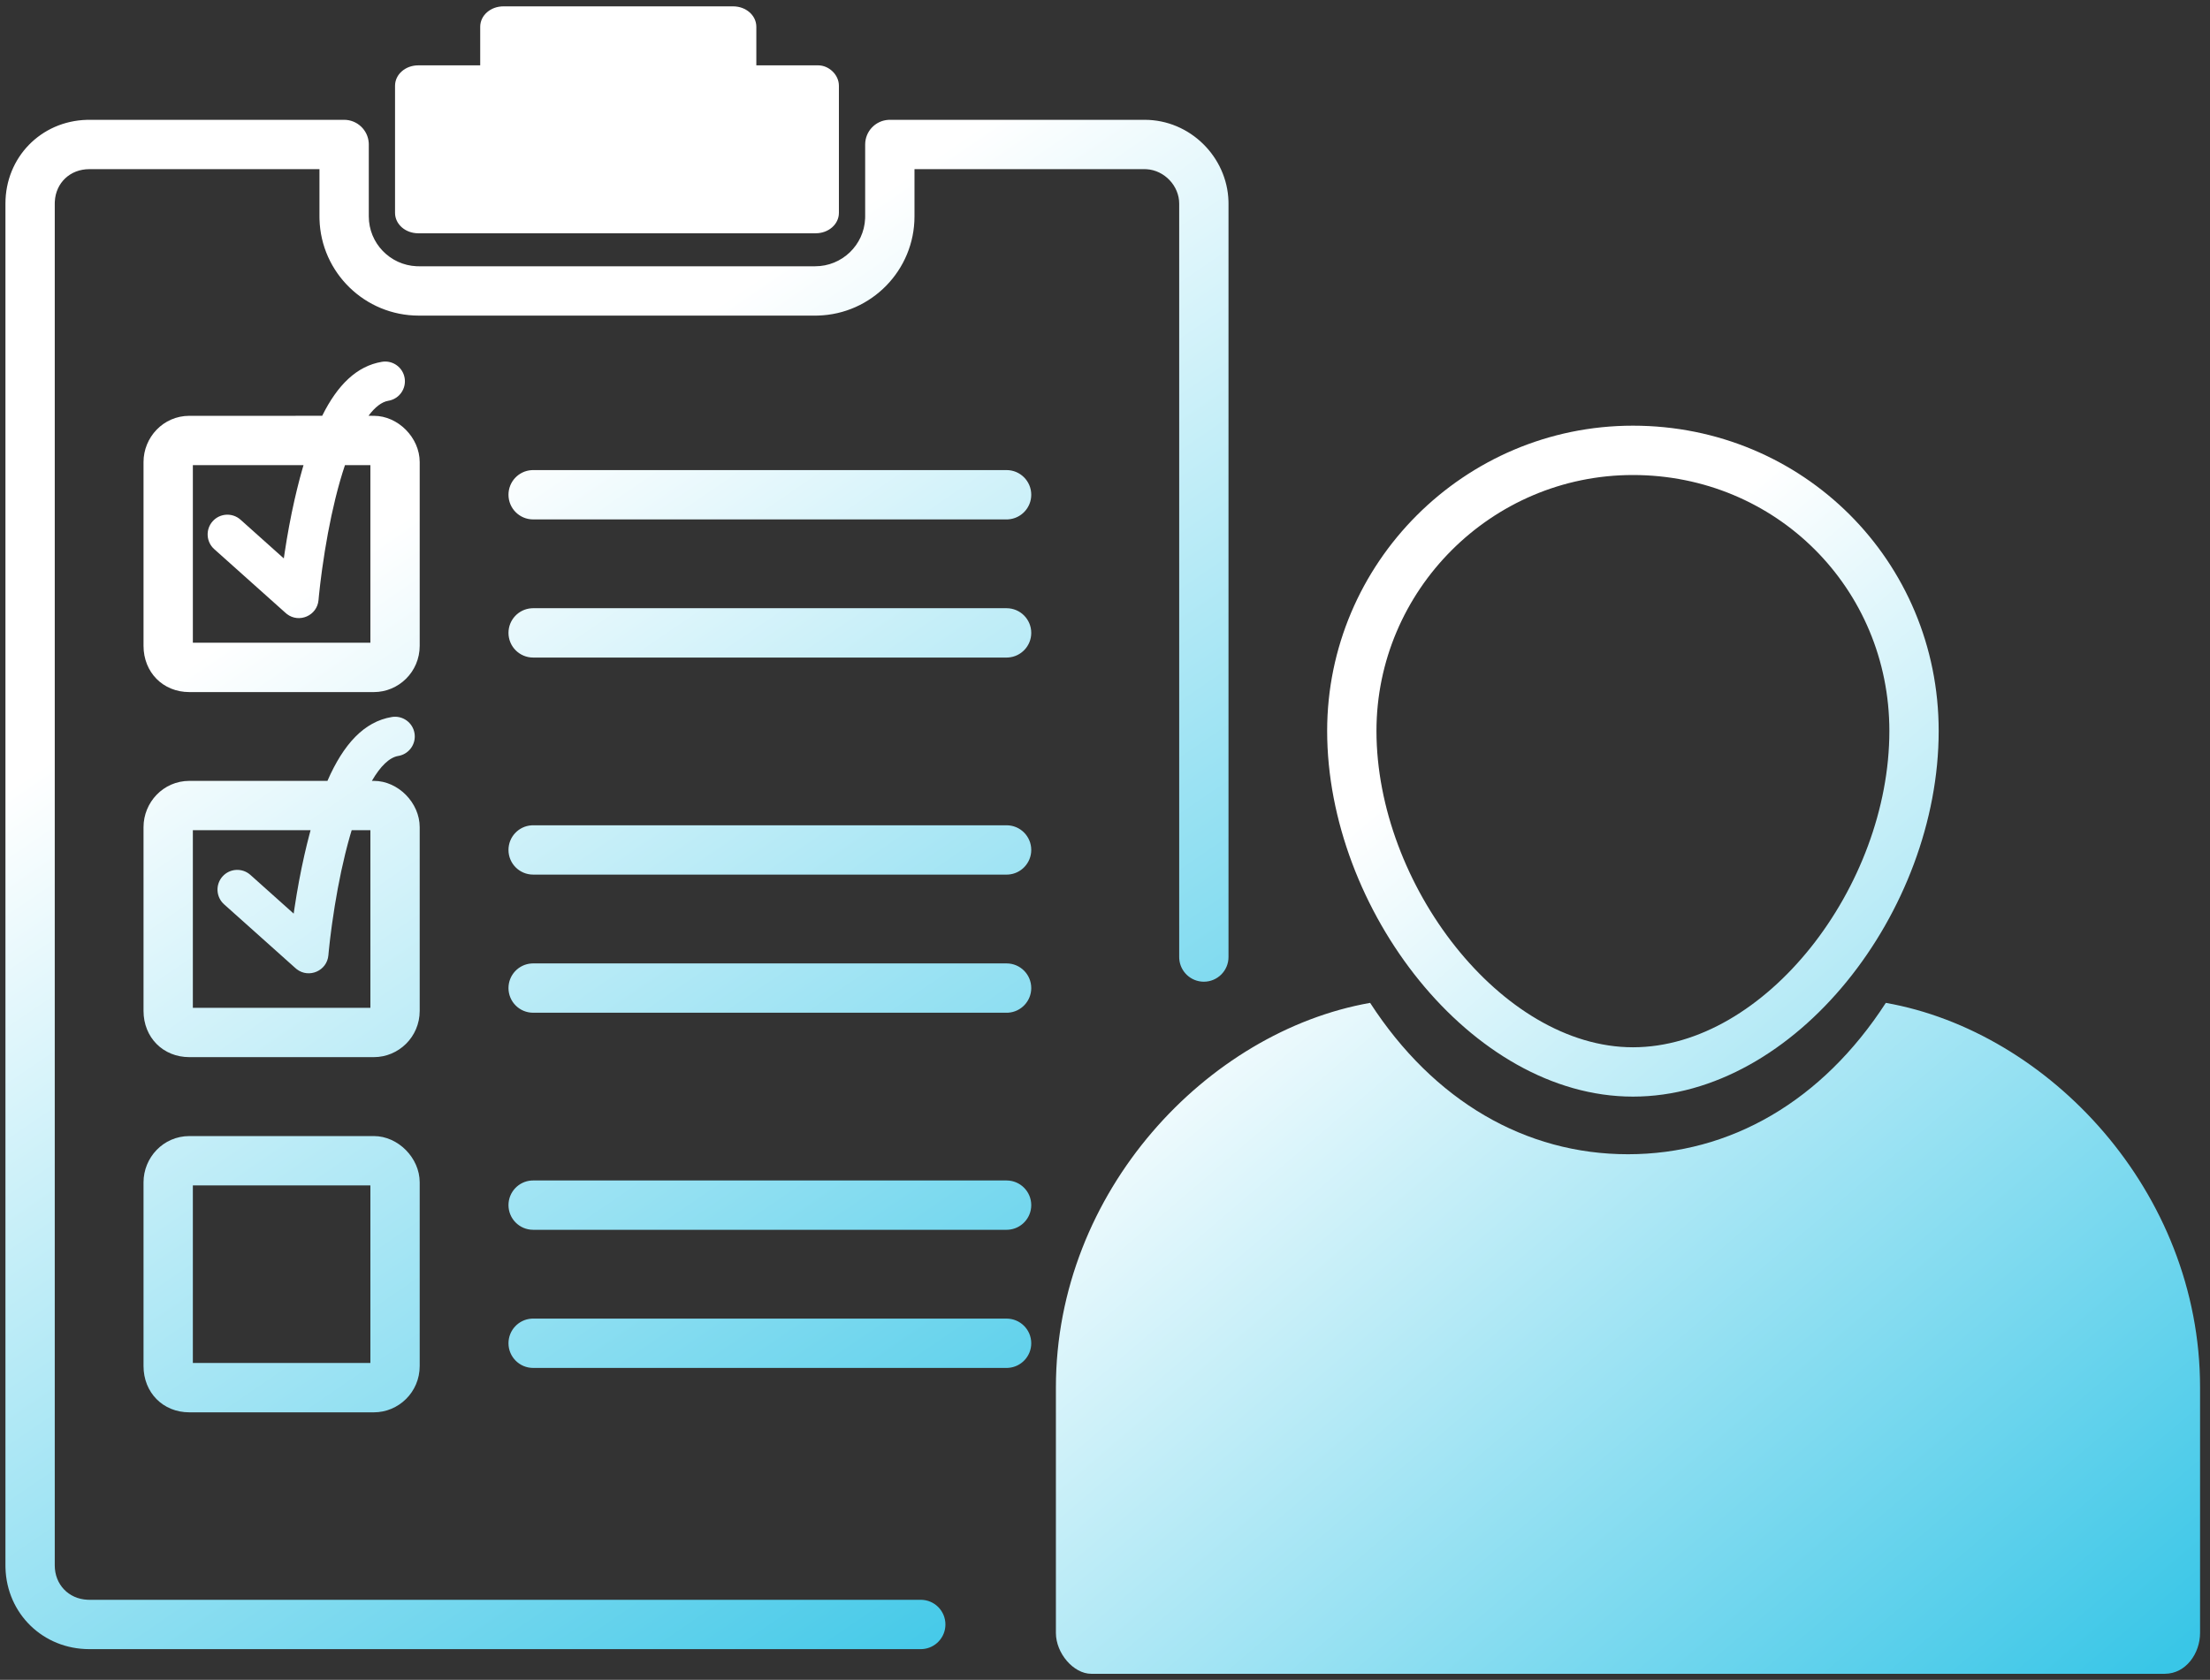
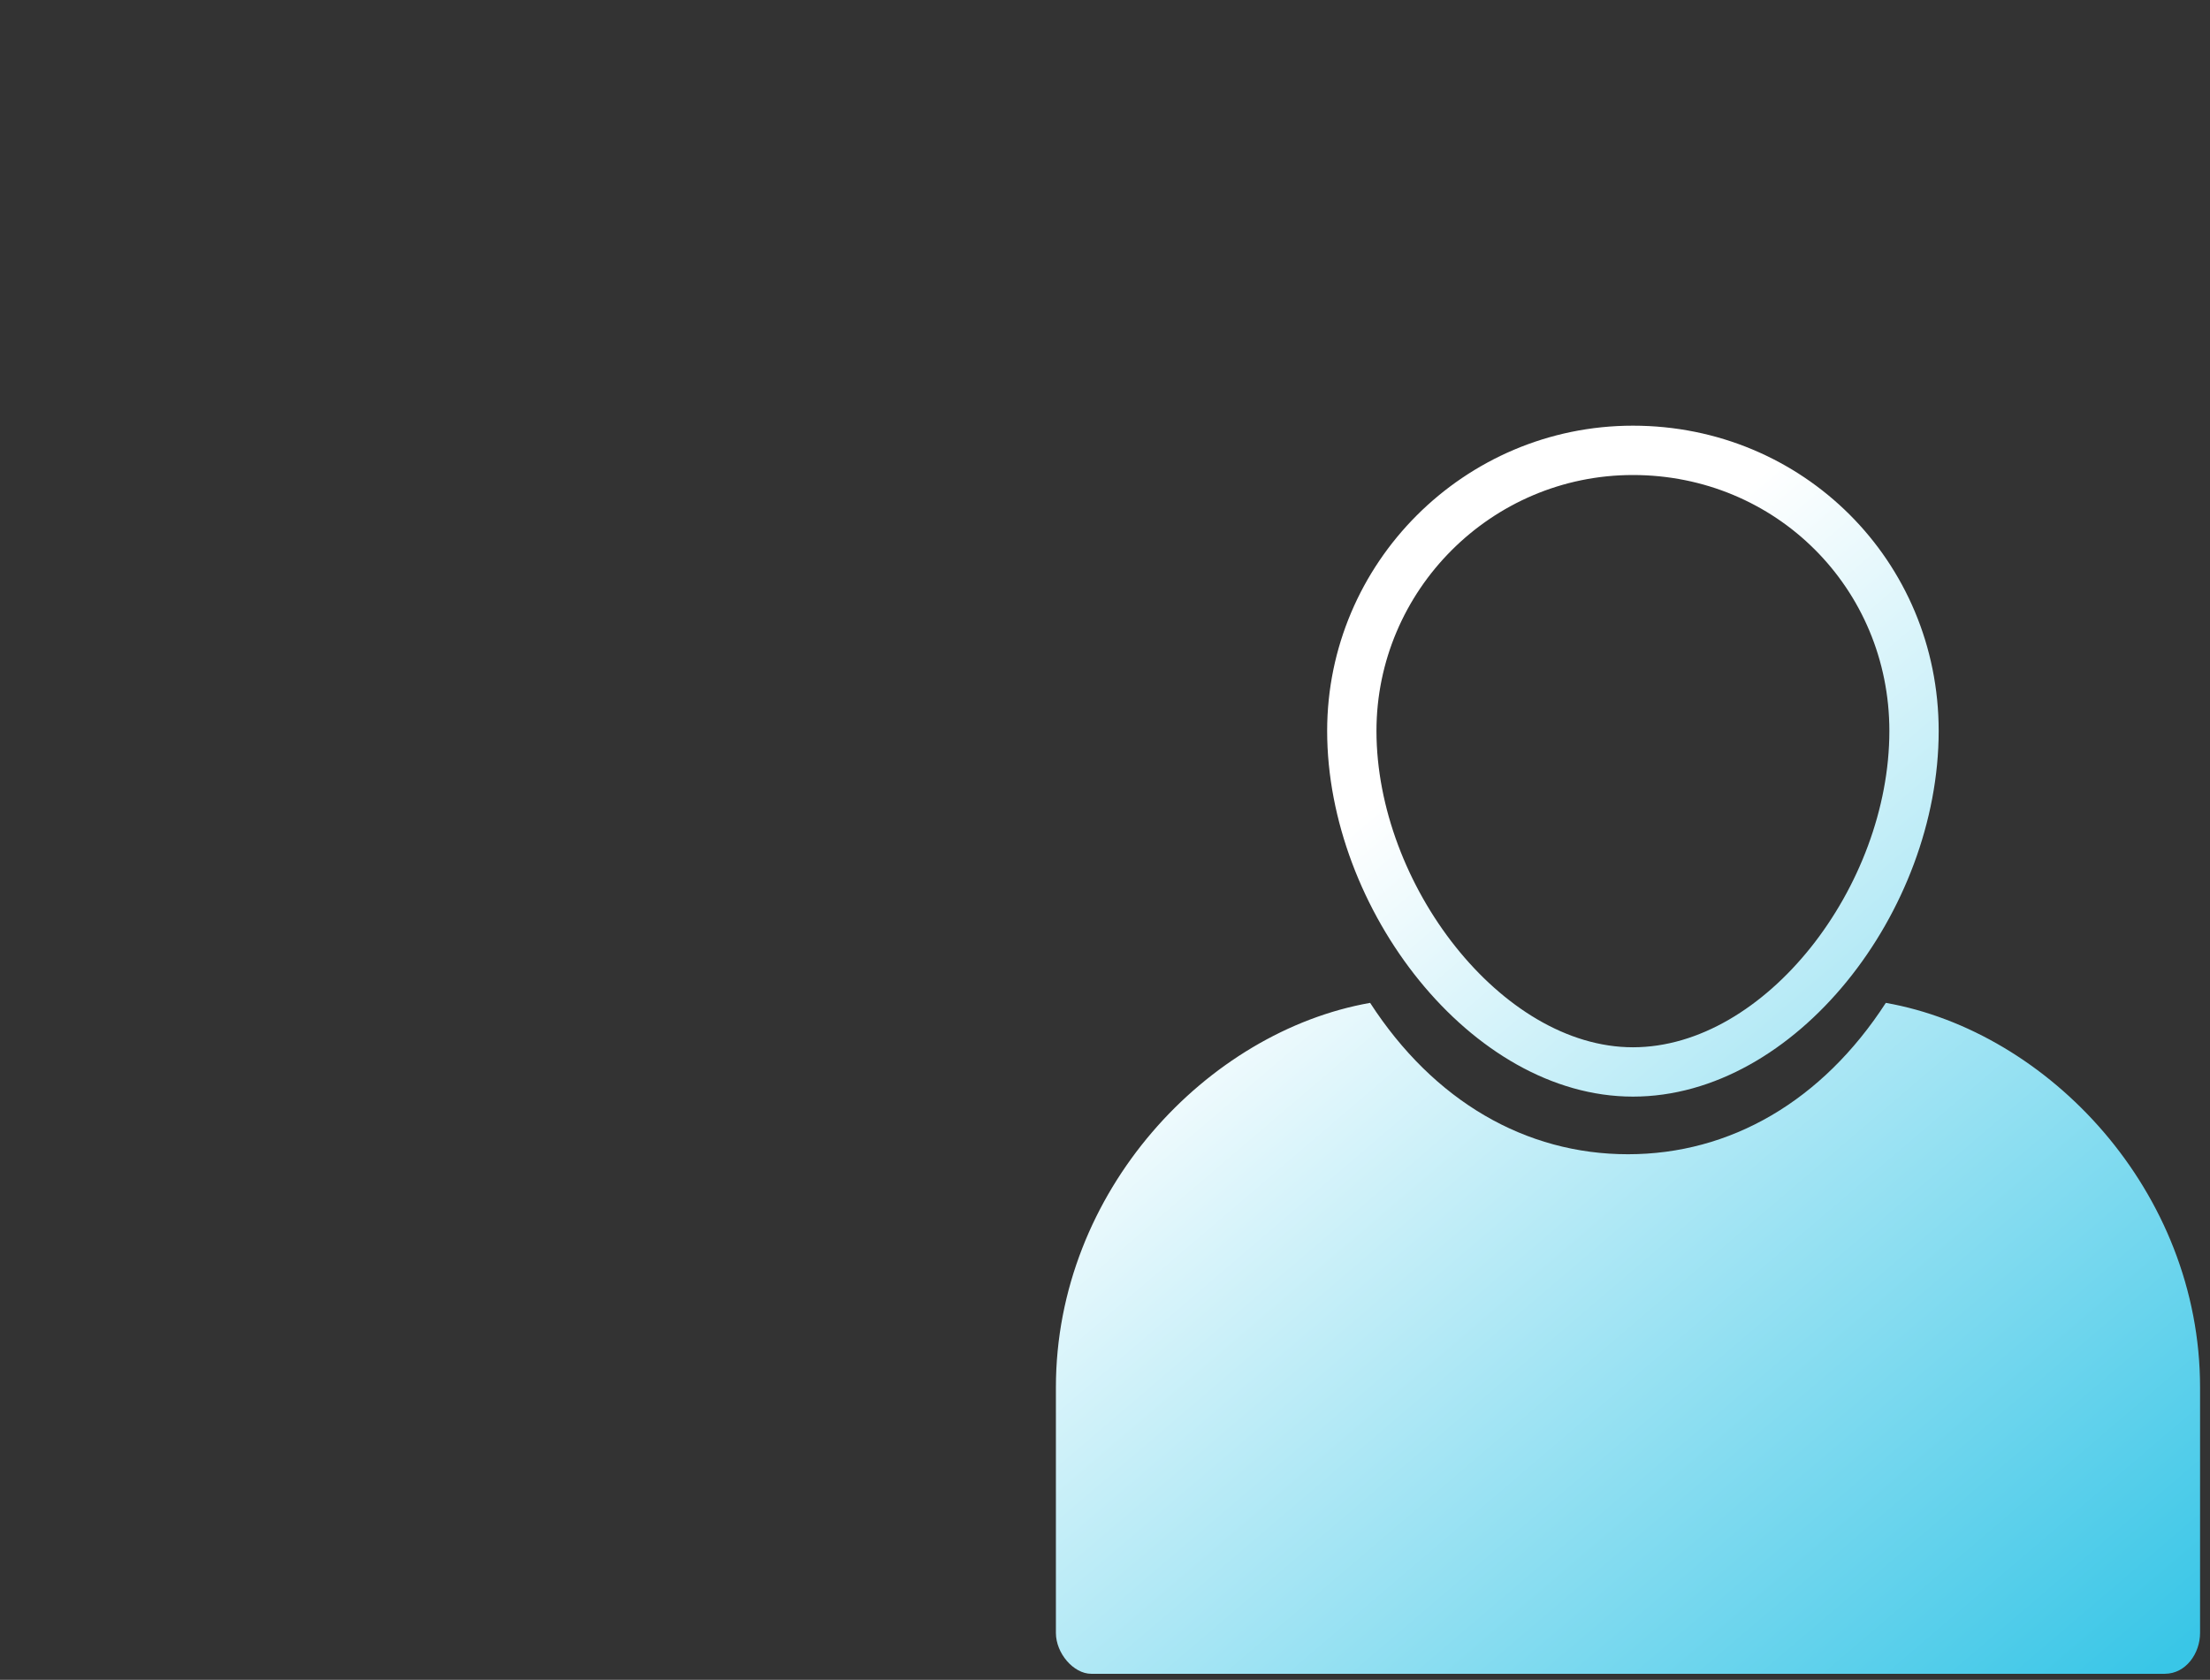
<svg xmlns="http://www.w3.org/2000/svg" width="121px" height="92px" viewBox="0 0 121 92" version="1.1">
  <rect x="0" y="0" width="121" height="92" fill="#333333" stroke="none" />
  <title>Picto Managment</title>
  <defs>
    <linearGradient x1="28.812%" y1="29.655%" x2="87.768%" y2="106.112%" id="linearGradient-1">
      <stop stop-color="#FFFFFF" offset="0%" />
      <stop stop-color="#39C6E7" offset="100%" />
    </linearGradient>
    <linearGradient x1="36.024%" y1="29.655%" x2="74.912%" y2="106.112%" id="linearGradient-2">
      <stop stop-color="#FFFFFF" offset="0%" />
      <stop stop-color="#39C6E7" offset="100%" />
    </linearGradient>
  </defs>
  <g id="Page-1" stroke="none" stroke-width="1" fill="none" fill-rule="evenodd">
    <g id="Geodesia_Page-Network" transform="translate(-1030, -1432)" fill-rule="nonzero">
      <g id="Our-Services" transform="translate(214.25, 990.25)">
        <g id="Icons" transform="translate(0, 173)">
          <g id="Group-8" transform="translate(740.983, 0.001)">
            <g id="Picto-Managment" transform="translate(75.065, 269.097)">
              <path d="M102.953,54.576 C111.849,56.144 120.158,64.882 120.158,75.637 L120.158,89.08 C120.158,90.2 119.384,91.32 118.224,91.32 L59.447,91.32 C58.481,91.32 57.514,90.2 57.514,89.08 L57.514,75.637 C57.514,64.882 65.823,56.144 74.718,54.576 C78.199,59.953 83.227,62.866 88.836,62.866 C94.444,62.866 99.472,59.953 102.953,54.576 Z M89.106,22.965 C98.423,22.965 105.847,30.378 105.847,39.684 C105.847,49.562 98.019,59.71 89.106,59.71 C80.238,59.71 72.365,49.434 72.365,39.684 C72.365,30.508 79.853,22.965 89.106,22.965 Z M89.106,25.667 C81.348,25.667 75.065,31.996 75.065,39.684 C75.065,48.075 81.91,57.008 89.106,57.008 C96.352,57.008 103.147,48.2 103.147,39.684 C103.147,31.871 96.933,25.667 89.106,25.667 Z" id="Combined-Shape" fill="url(#linearGradient-1)" />
-               <path d="M18.544,6.214 C19.259,6.214 19.845,6.772 19.891,7.476 L19.894,7.565 L19.894,11.505 C19.894,12.97 21.057,14.17 22.512,14.233 L22.631,14.235 L44.334,14.235 C45.804,14.235 47.006,13.074 47.068,11.623 L47.071,11.505 L47.071,7.565 C47.071,6.849 47.628,6.263 48.332,6.217 L48.421,6.214 L62.373,6.214 C64.865,6.214 66.889,8.25 66.962,10.667 L66.964,10.802 L66.964,52.066 C66.964,52.812 66.36,53.417 65.614,53.417 C64.898,53.417 64.313,52.86 64.267,52.155 L64.264,52.066 L64.264,10.802 C64.264,9.835 63.459,8.975 62.475,8.919 L62.373,8.916 L49.771,8.916 L49.771,11.505 C49.771,14.453 47.414,16.856 44.483,16.935 L44.334,16.937 L22.631,16.937 C19.681,16.937 17.275,14.584 17.195,11.655 L17.193,11.505 L17.193,8.916 L4.591,8.916 C3.541,8.916 2.754,9.666 2.703,10.694 L2.7,10.802 L2.7,85.382 C2.7,86.429 3.452,87.214 4.484,87.265 L4.591,87.268 L50.115,87.268 C50.861,87.268 51.465,87.873 51.465,88.619 C51.465,89.335 50.908,89.921 50.204,89.967 L50.115,89.97 L4.591,89.97 C2.061,89.97 0.073,88.031 0.002,85.522 L0,85.382 L0,10.802 C0,8.272 1.942,6.287 4.451,6.216 L4.591,6.214 L18.544,6.214 Z M20.171,61.871 C21.502,61.871 22.681,63.073 22.681,64.405 L22.681,64.405 L22.681,74.466 C22.681,75.899 21.523,77.001 20.171,77.001 L20.171,77.001 L10.071,77.001 C8.623,77.001 7.56,75.917 7.56,74.466 L7.56,74.466 L7.56,64.405 C7.56,63.051 8.64,61.871 10.071,61.871 L10.071,61.871 Z M54.813,71.868 C55.559,71.868 56.164,72.472 56.164,73.218 C56.164,73.935 55.606,74.521 54.902,74.566 L54.813,74.569 L28.892,74.569 C28.146,74.569 27.542,73.965 27.542,73.218 C27.542,72.502 28.099,71.916 28.803,71.87 L28.892,71.868 L54.813,71.868 Z M19.981,64.573 L10.261,64.573 L10.261,74.299 L19.981,74.299 L19.981,64.573 Z M54.813,64.303 C55.559,64.303 56.164,64.907 56.164,65.653 C56.164,66.37 55.606,66.956 54.902,67.001 L54.813,67.004 L28.892,67.004 C28.146,67.004 27.542,66.4 27.542,65.653 C27.542,64.937 28.099,64.351 28.803,64.305 L28.892,64.303 L54.813,64.303 Z M22.397,39.81 C22.49,40.372 22.131,40.905 21.587,41.037 L21.508,41.053 C21.025,41.133 20.532,41.609 20.063,42.418 L20.171,42.418 C21.502,42.418 22.681,43.62 22.681,44.953 L22.681,44.953 L22.681,55.014 C22.681,56.446 21.523,57.548 20.171,57.548 L20.171,57.548 L10.071,57.548 C8.623,57.548 7.56,56.464 7.56,55.014 L7.56,55.014 L7.56,44.953 C7.56,43.598 8.64,42.418 10.071,42.418 L10.071,42.418 L17.63,42.417 C18.507,40.41 19.634,39.172 21.155,38.92 C21.744,38.823 22.3,39.221 22.397,39.81 Z M54.813,52.415 C55.559,52.415 56.164,53.019 56.164,53.766 C56.164,54.482 55.606,55.068 54.902,55.114 L54.813,55.116 L28.892,55.116 C28.146,55.116 27.542,54.512 27.542,53.766 C27.542,53.049 28.099,52.463 28.803,52.418 L28.892,52.415 L54.813,52.415 Z M19.981,45.12 L18.957,45.119 C18.926,45.219 18.896,45.321 18.866,45.424 L18.758,45.813 C18.74,45.879 18.722,45.945 18.705,46.013 L18.601,46.422 C18.3,47.649 18.063,48.955 17.882,50.254 L17.846,50.522 L17.781,51.033 C17.771,51.115 17.762,51.196 17.753,51.274 L17.702,51.746 L17.682,51.965 C17.609,52.826 16.615,53.247 15.949,52.733 L15.841,52.64 L11.971,49.179 C11.526,48.781 11.488,48.098 11.886,47.653 C12.283,47.208 12.966,47.17 13.411,47.567 L15.781,49.688 L15.828,49.37 C15.976,48.393 16.155,47.417 16.37,46.471 L16.503,45.907 L16.615,45.465 C16.634,45.392 16.653,45.319 16.672,45.248 L16.706,45.119 L10.261,45.12 L10.261,54.846 L19.981,54.846 L19.981,45.12 Z M54.813,44.85 C55.559,44.85 56.164,45.454 56.164,46.201 C56.164,46.917 55.606,47.503 54.902,47.549 L54.813,47.551 L28.892,47.551 C28.146,47.551 27.542,46.947 27.542,46.201 C27.542,45.484 28.099,44.898 28.803,44.853 L28.892,44.85 L54.813,44.85 Z M21.857,20.357 C21.95,20.919 21.591,21.452 21.047,21.584 L20.968,21.6 C20.605,21.66 20.237,21.943 19.878,22.423 L20.171,22.425 C21.502,22.425 22.681,23.627 22.681,24.959 L22.681,24.959 L22.681,35.02 C22.681,36.453 21.523,37.555 20.171,37.555 L20.171,37.555 L10.071,37.555 C8.623,37.555 7.56,36.471 7.56,35.02 L7.56,35.02 L7.56,24.959 C7.56,23.604 8.64,22.425 10.071,22.425 L10.071,22.425 L17.342,22.424 C18.18,20.736 19.236,19.696 20.615,19.467 C21.204,19.37 21.76,19.768 21.857,20.357 Z M54.813,32.962 C55.559,32.962 56.164,33.567 56.164,34.313 C56.164,35.029 55.606,35.615 54.902,35.661 L54.813,35.664 L28.892,35.664 C28.146,35.664 27.542,35.059 27.542,34.313 C27.542,33.596 28.099,33.01 28.803,32.965 L28.892,32.962 L54.813,32.962 Z M16.32,25.126 L10.261,25.127 L10.261,34.853 L19.981,34.853 L19.981,25.127 L18.589,25.126 C18.499,25.395 18.411,25.676 18.326,25.971 L18.218,26.36 C18.2,26.426 18.182,26.493 18.165,26.56 L18.061,26.969 C17.76,28.196 17.523,29.503 17.342,30.801 L17.306,31.069 L17.241,31.58 C17.231,31.662 17.222,31.743 17.213,31.821 L17.162,32.293 L17.142,32.512 C17.069,33.373 16.075,33.795 15.409,33.28 L15.301,33.187 L11.431,29.726 C10.986,29.328 10.948,28.645 11.346,28.2 C11.743,27.755 12.426,27.717 12.871,28.114 L15.241,30.235 L15.288,29.917 C15.436,28.941 15.615,27.964 15.83,27.018 L15.963,26.455 L16.075,26.012 C16.093,25.939 16.113,25.867 16.132,25.795 L16.249,25.37 L16.32,25.126 Z M54.813,25.397 C55.559,25.397 56.164,26.002 56.164,26.748 C56.164,27.464 55.606,28.05 54.902,28.096 L54.813,28.099 L28.892,28.099 C28.146,28.099 27.542,27.494 27.542,26.748 C27.542,26.031 28.099,25.445 28.803,25.4 L28.892,25.397 L54.813,25.397 Z M39.84,0 C40.547,0 41.112,0.497 41.112,1.119 L41.112,3.231 L44.503,3.231 C45.068,3.231 45.633,3.728 45.633,4.35 L45.633,11.31 C45.633,11.931 45.068,12.428 44.361,12.428 L22.603,12.428 C21.896,12.428 21.331,11.931 21.331,11.31 L21.331,4.35 C21.331,3.728 21.896,3.231 22.603,3.231 L25.994,3.231 L25.994,1.119 C25.994,0.497 26.559,0 27.265,0 L39.84,0 Z" id="Combined-Shape" fill="url(#linearGradient-2)" />
            </g>
          </g>
        </g>
      </g>
    </g>
  </g>
</svg>